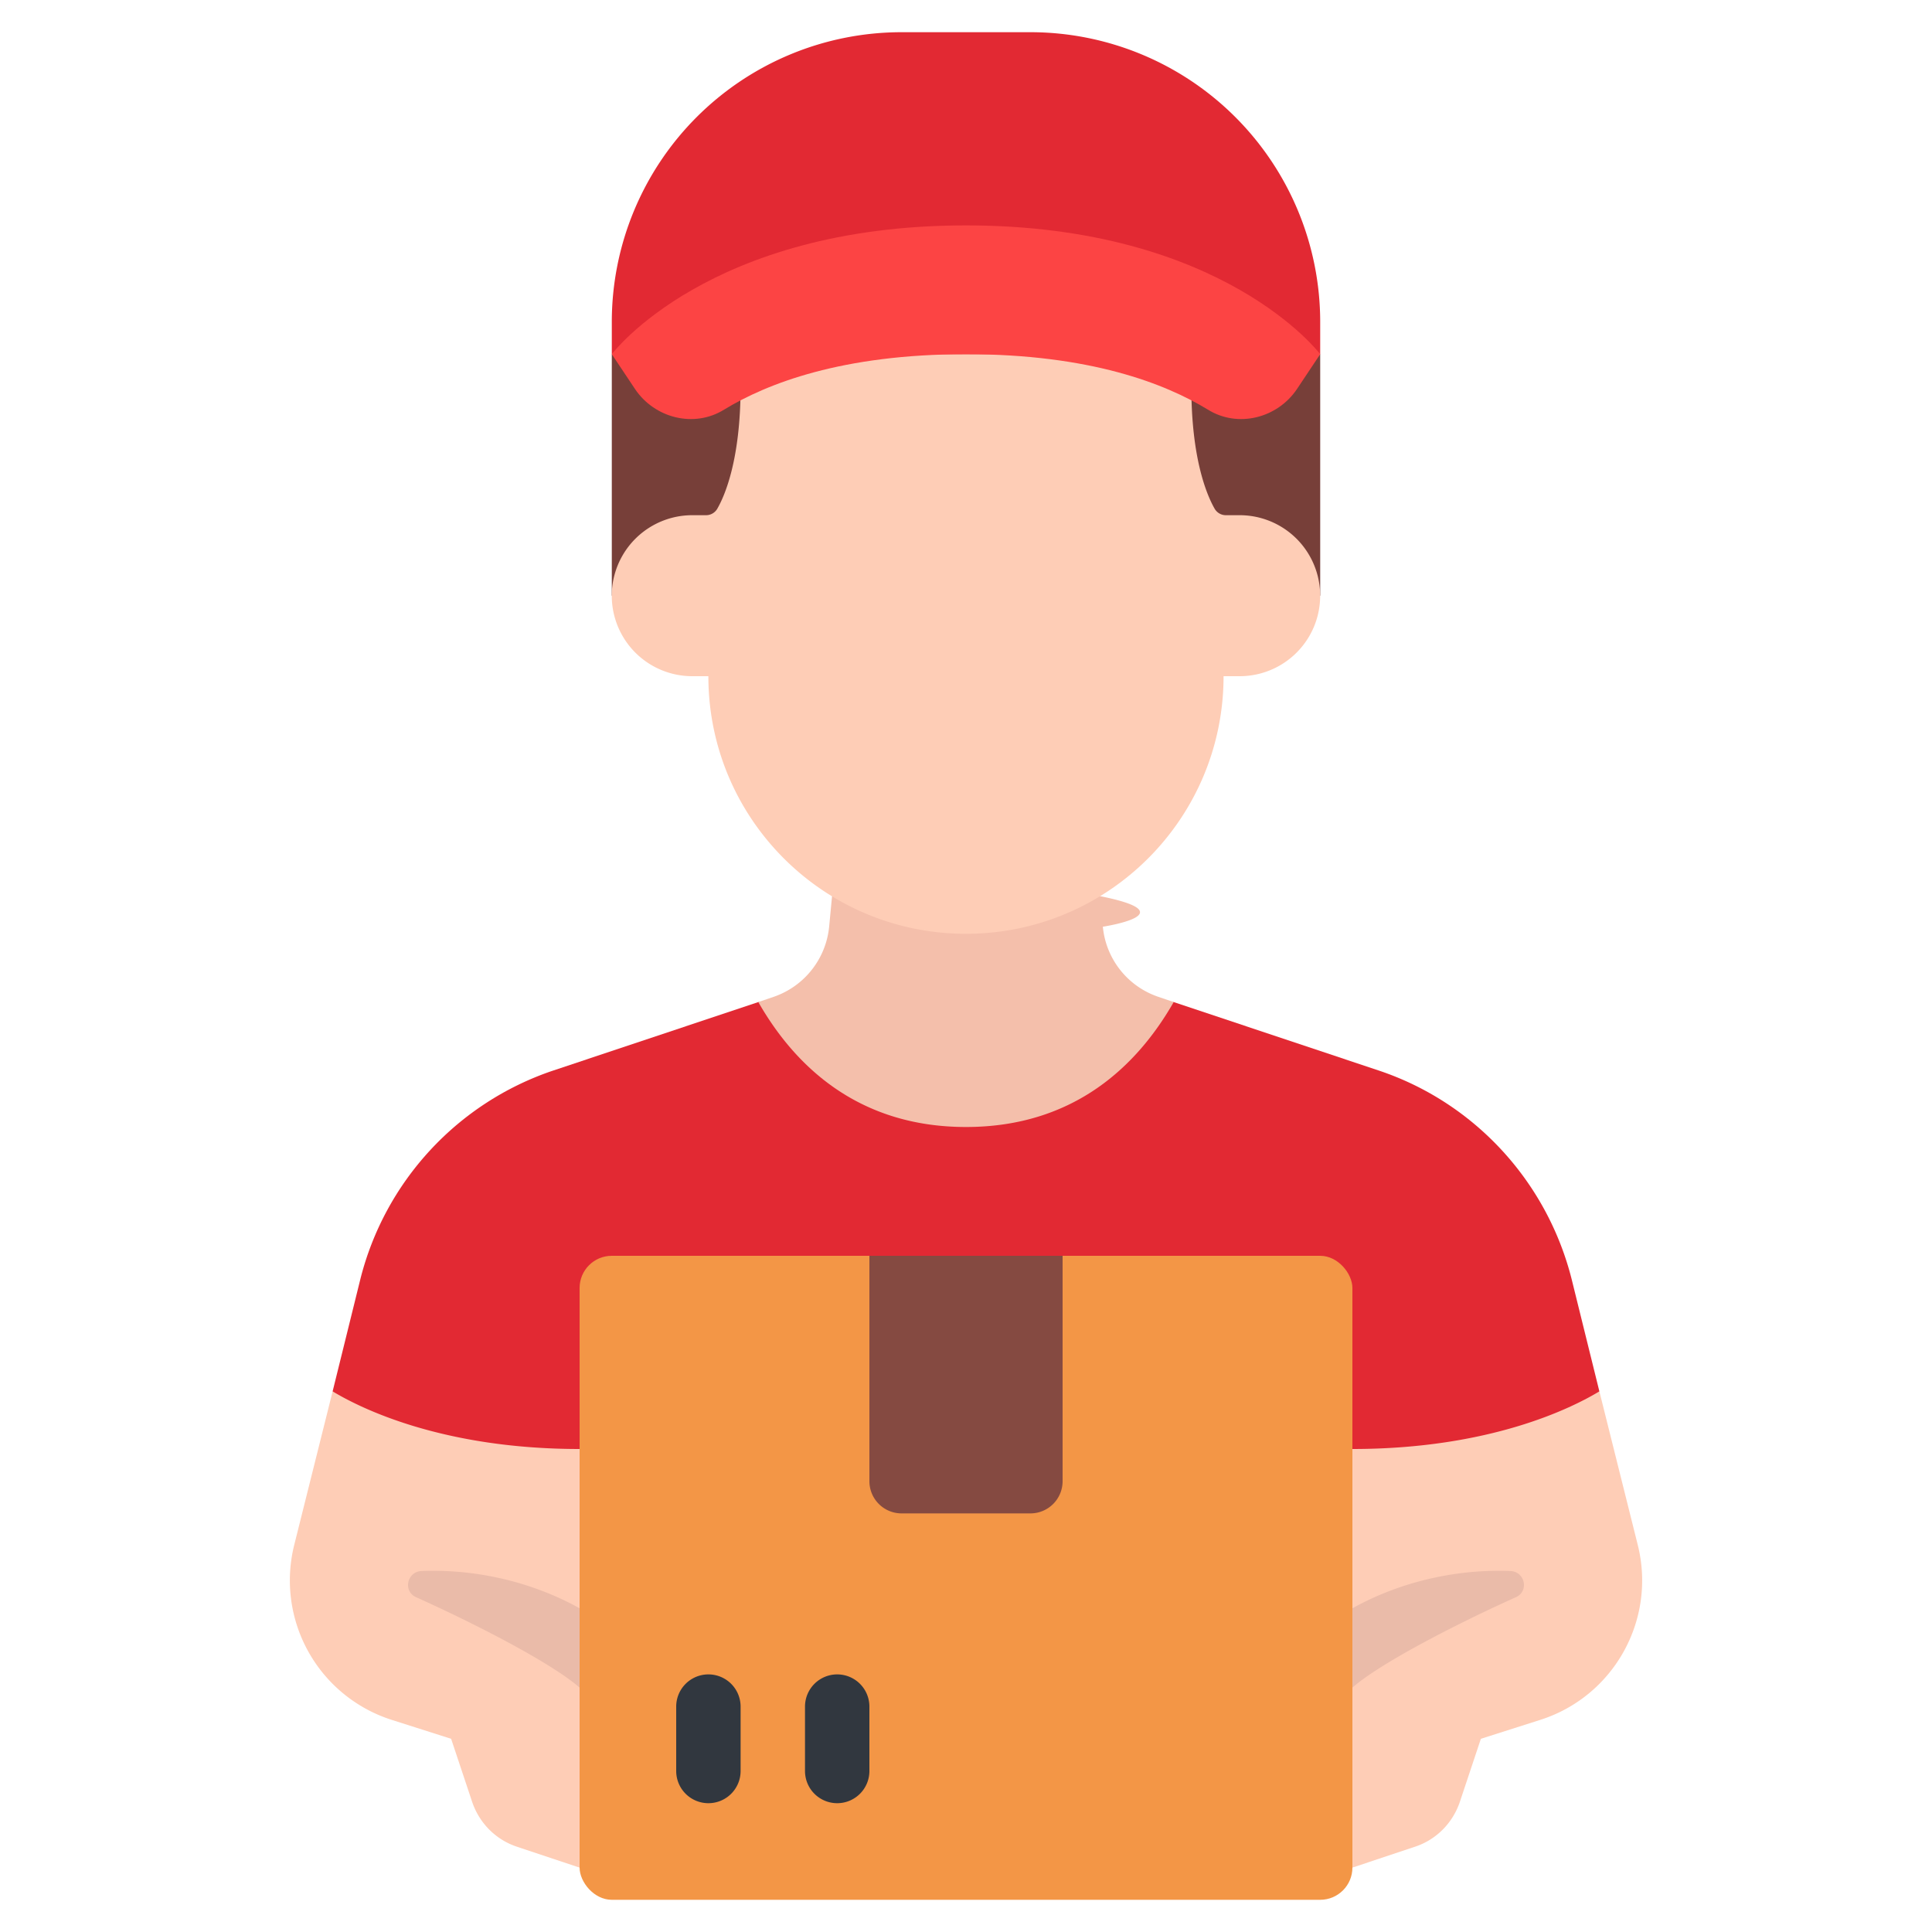
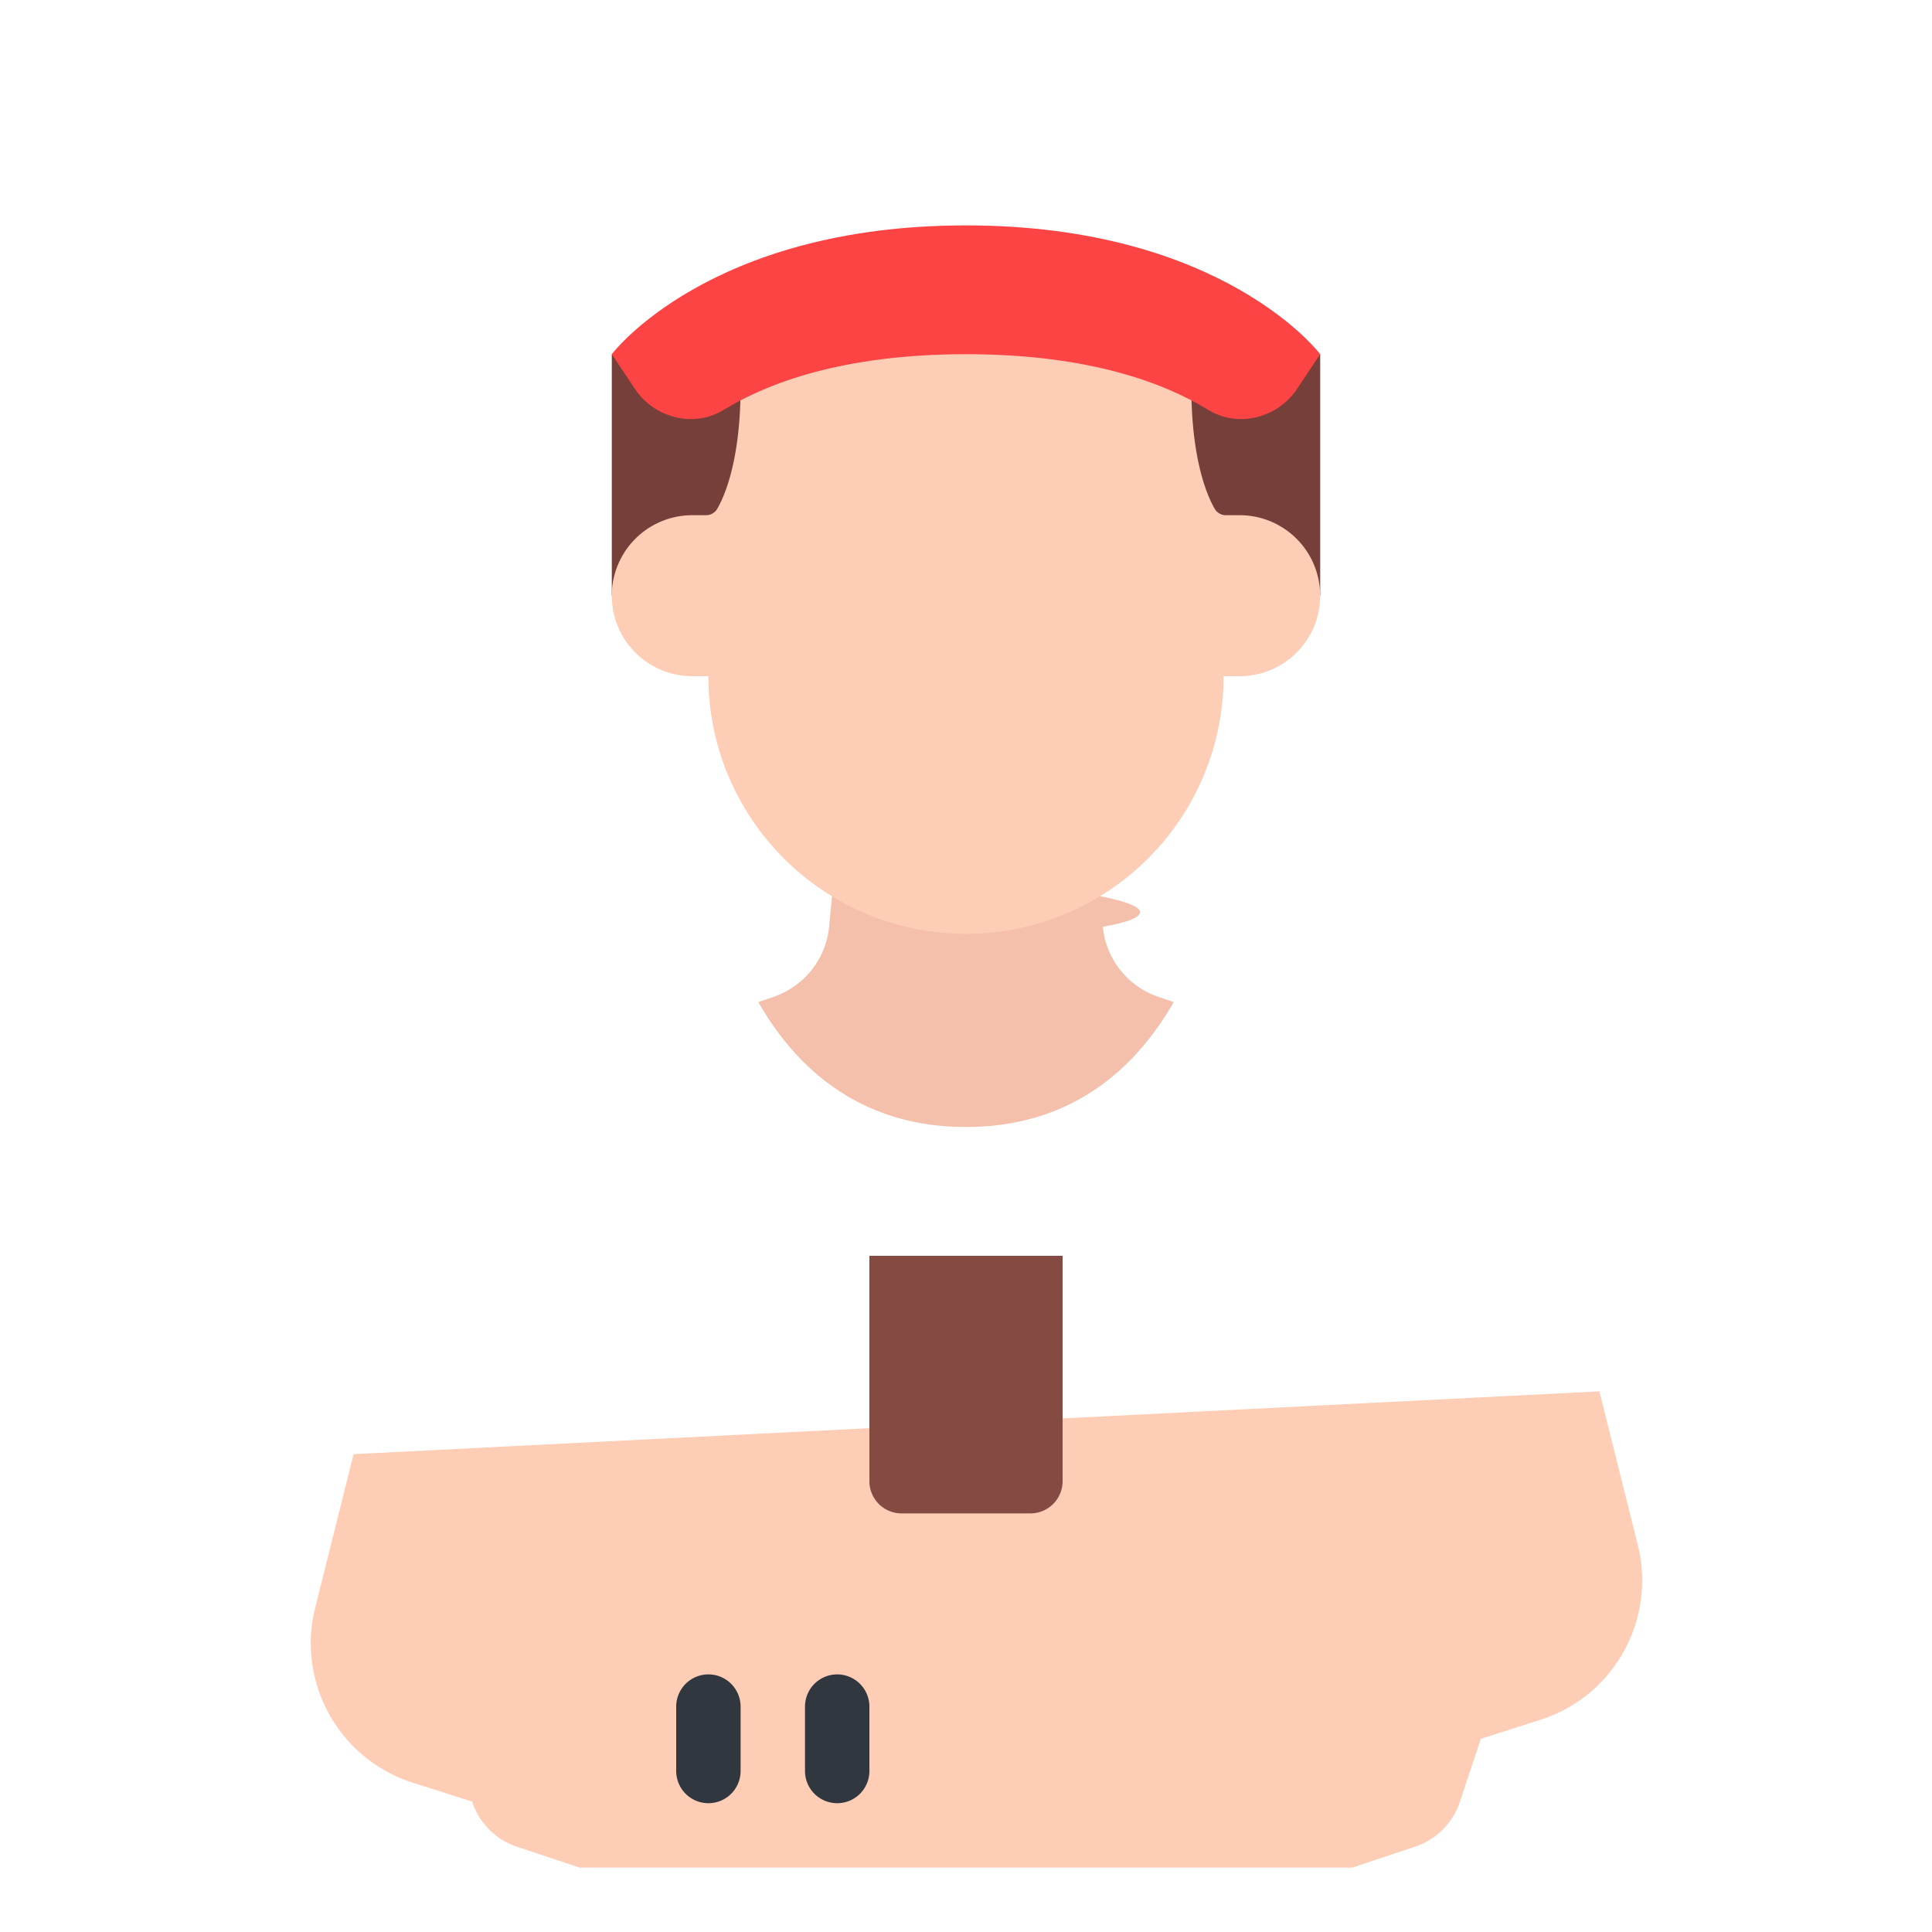
<svg xmlns="http://www.w3.org/2000/svg" version="1.1" width="512" height="512" x="0" y="0" viewBox="0 0 60 60" style="enable-background:new 0 0 512 512" xml:space="preserve" class="">
  <g>
    <path fill="#773f39" d="M19 11h22v7.5H19z" opacity="1" data-original="#773f39" />
-     <path fill="#fecdb6" d="m49.67 43.21 1.19 4.76c.59 2.34-.75 4.73-3.05 5.45l-1.82.58-.65 1.95c-.22.66-.73 1.18-1.39 1.4L42 58H18l-1.95-.65c-.66-.22-1.17-.74-1.39-1.4L14.01 54l-1.82-.58a4.546 4.546 0 0 1-3.05-5.45l1.19-4.76z" opacity="1" data-original="#fecdb6" class="" />
-     <path fill="#e22933" d="m36.45 31.12 6.38 2.13c2.95.99 5.21 3.43 5.98 6.48l.86 3.48c-.86.52-3.4 1.79-7.67 1.79H18c-4.27 0-6.81-1.27-7.67-1.79l.86-3.48a9.204 9.204 0 0 1 5.98-6.48l6.38-2.13z" opacity="1" data-original="#e22933" />
+     <path fill="#fecdb6" d="m49.67 43.21 1.19 4.76c.59 2.34-.75 4.73-3.05 5.45l-1.82.58-.65 1.95c-.22.66-.73 1.18-1.39 1.4L42 58H18l-1.95-.65c-.66-.22-1.17-.74-1.39-1.4l-1.82-.58a4.546 4.546 0 0 1-3.05-5.45l1.19-4.76z" opacity="1" data-original="#fecdb6" class="" />
    <path fill="#f4bfab" d="M36.45 31.12C35.33 33.08 33.37 35 30 35s-5.33-1.92-6.45-3.88l.47-.16a2.57 2.57 0 0 0 1.731-2.191l.089-.939c2.746-.548 5.574-.548 8.32 0s.09.95.09.95a2.553 2.553 0 0 0 1.719 2.176z" opacity="1" data-original="#f4bfab" />
    <path fill="#fecdb6" d="M23 12c0 2.262-.486 3.387-.726 3.803a.403.403 0 0 1-.352.197h-.423a2.5 2.5 0 0 0 0 5h.5c0 4.42 3.58 8 8 8s8-3.58 8-8h.5a2.5 2.5 0 0 0 0-5h-.423a.403.403 0 0 1-.352-.197c-.239-.417-.726-1.542-.726-3.803 0 0 0-3-7-3s-7 3-7 3z" opacity="1" data-original="#fecdb6" class="" />
-     <path fill="#e22933" d="M41 11v-1a9 9 0 0 0-9-9h-4a9 9 0 0 0-9 9v1z" opacity="1" data-original="#e22933" />
    <path fill="#fc4444" d="m41 11-.72 1.08c-.61.91-1.84 1.22-2.77.64C36.18 11.91 33.85 11 30 11s-6.18.91-7.51 1.72c-.93.58-2.16.27-2.77-.64L19 11s3-4 11-4 11 4 11 4z" opacity="1" data-original="#fc4444" />
-     <path fill="#eabba9" d="M19.64 52.77c-.19.15-.41.23-.64.23a.99.99 0 0 1-.77-.36c-.652-.784-3.471-2.213-5.309-3.038-.414-.186-.28-.796.173-.813 2.93-.112 5.519 1.177 6.676 2.571.35.42.29 1.06-.13 1.41zM40.36 52.77c.19.15.41.23.64.23.29 0 .57-.12.77-.36.652-.784 3.471-2.213 5.309-3.038.414-.186.28-.796-.173-.813-2.93-.112-5.519 1.177-6.676 2.571-.35.42-.29 1.06.13 1.41z" opacity="1" data-original="#eabba9" />
-     <rect width="24" height="20" x="18" y="39" fill="#f39646" rx="1" opacity="1" data-original="#f39646" />
    <path fill="#854a41" d="M33 39v7a1 1 0 0 1-1 1h-4a1 1 0 0 1-1-1v-7z" opacity="1" data-original="#854a41" />
    <g fill="#31373f">
      <path d="M22 56a1 1 0 0 1-1-1v-2a1 1 0 1 1 2 0v2a1 1 0 0 1-1 1zM26 56a1 1 0 0 1-1-1v-2a1 1 0 1 1 2 0v2a1 1 0 0 1-1 1z" fill="#31373f" opacity="1" data-original="#31373f" />
    </g>
  </g>
</svg>